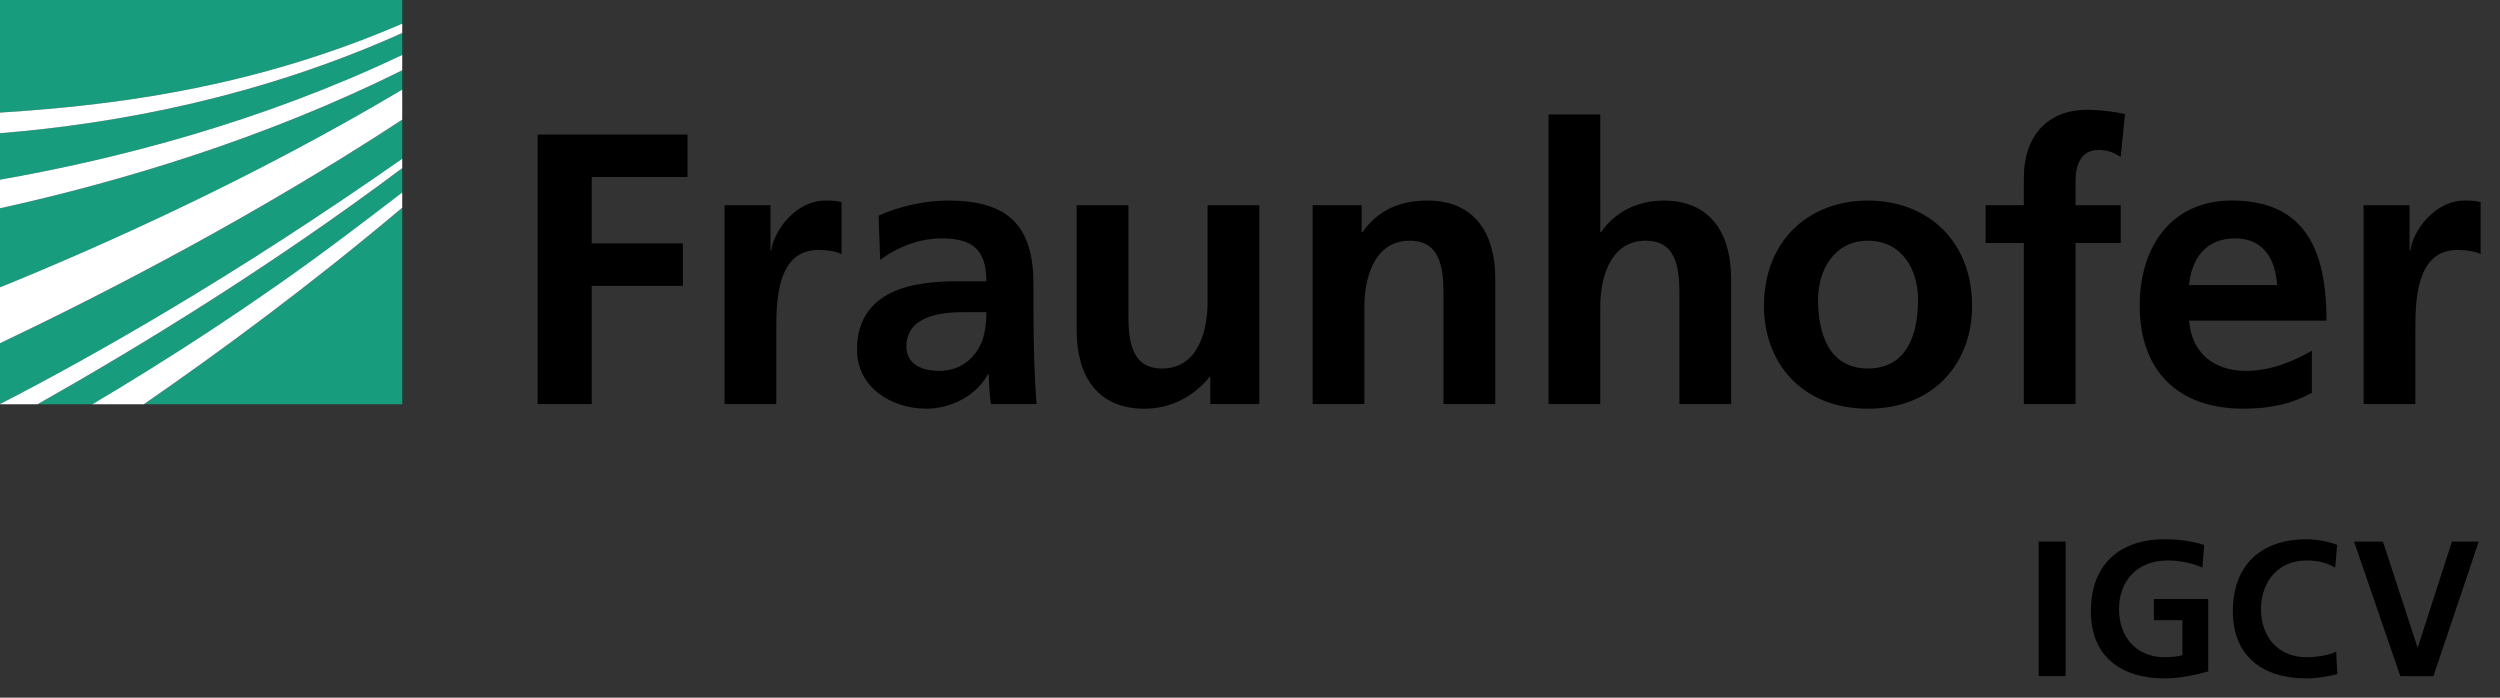
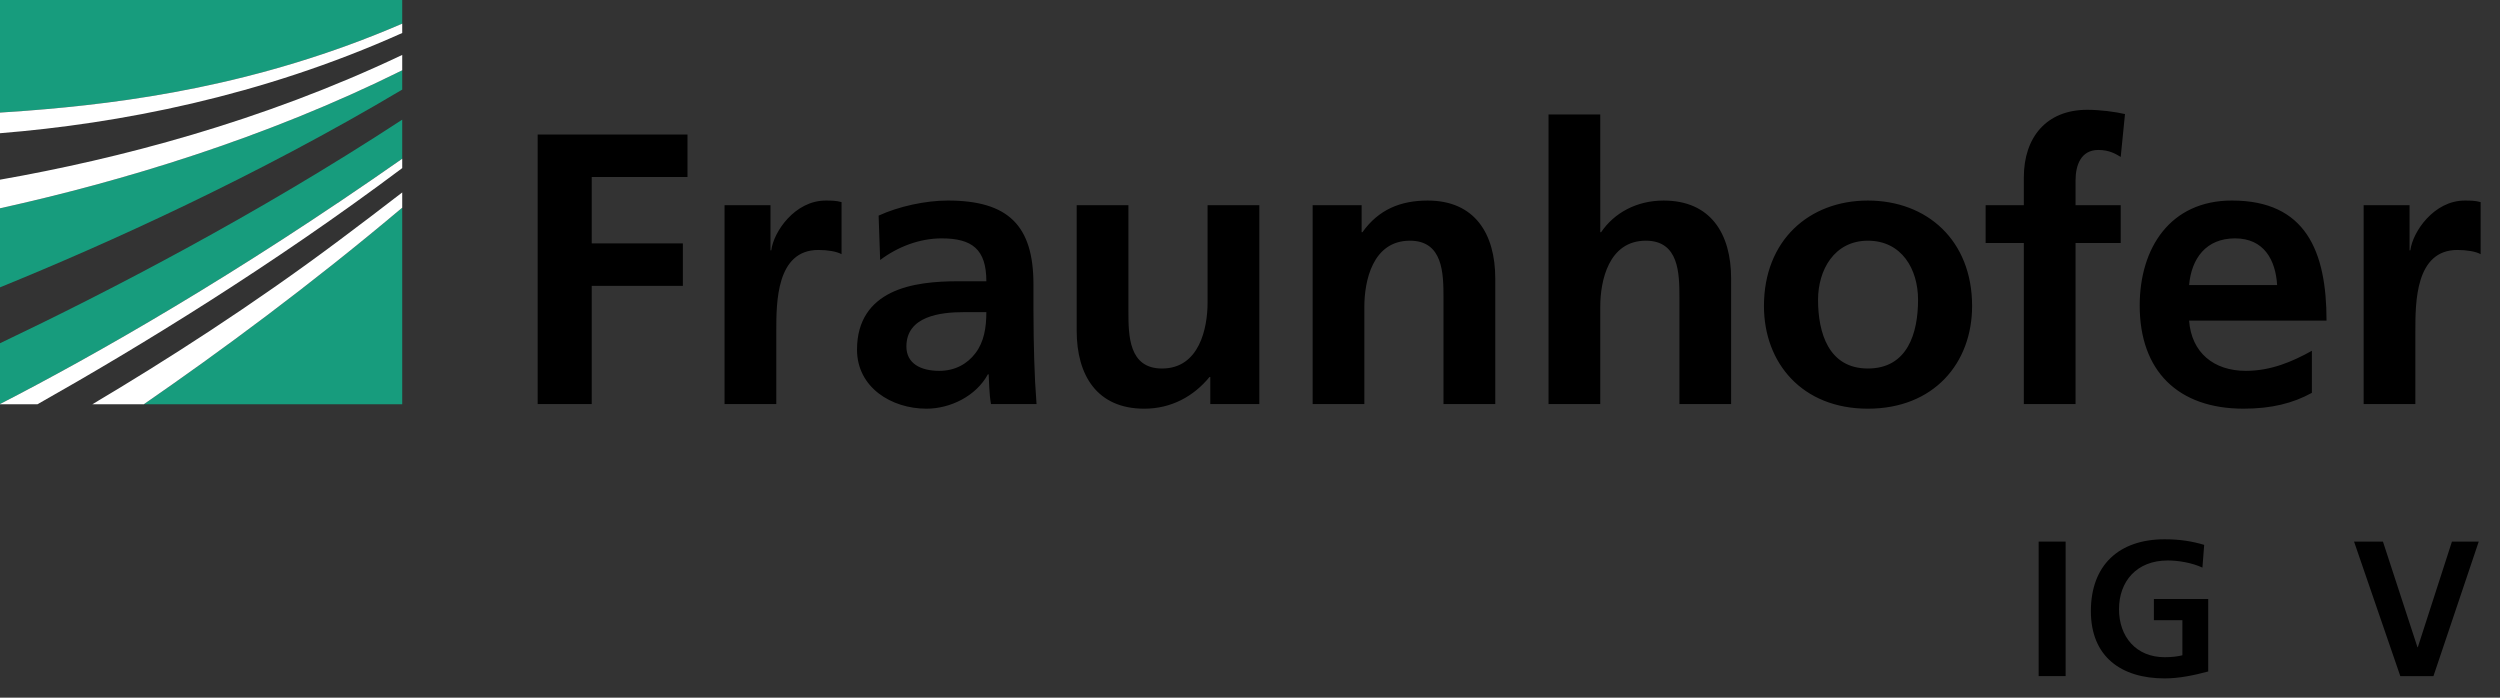
<svg xmlns="http://www.w3.org/2000/svg" version="1.1" id="Ebene_1" x="0px" y="0px" width="258px" height="72px" viewBox="0 0 258 72" style="enable-background:new 0 0 258 72;" xml:space="preserve">
  <rect x="0" y="0" width="258" height="72" fill="#333333" stroke="none" />
  <style type="text/css">

	.st0{fill:#179C7D;}
	.st1{fill:#FFFFFF;}

</style>
  <g>
    <g>
      <path class="st0" d="M0,41.697c9.875-5.082,24.341-13.3,41.509-25.316v-4.033C26.399,22.233,11.033,30.171,0,35.424V41.697z" />
      <path class="st0" d="M0,29.654c10.996-4.479,26.362-11.4,41.509-20.408V7.255C27.273,14.319,12.482,18.738,0,21.495V29.654z" />
      <path class="st0" d="M41.509,41.719V21.433C32.059,29.399,22.7,36.298,14.84,41.719H41.509z" />
-       <path class="st0" d="M9.532,41.719c7.463-4.432,16.525-10.216,25.55-16.975c2.106-1.579,4.255-3.204,6.427-4.884v-2.512    C28.152,27.36,14.52,35.706,3.869,41.719H9.532z" />
-       <path class="st0" d="M0,18.543c12.143-2.135,26.995-5.975,41.509-12.875V3.407C26.883,9.973,12.242,12.757,0,13.749V18.543z" />
      <path class="st0" d="M0,0v11.62c0.908-0.056,1.832-0.121,2.776-0.193c10.094-0.778,23.868-2.56,38.733-8.987V0H0z" />
      <g>
        <g>
          <path class="st1" d="M0,11.62v2.128c12.242-0.992,26.883-3.776,41.509-10.342V2.44C26.644,8.867,12.87,10.649,2.776,11.427      C1.832,11.5,0.908,11.564,0,11.62z" />
        </g>
      </g>
      <g>
        <g>
          <path class="st1" d="M0,21.495c12.482-2.757,27.273-7.176,41.509-14.24V5.668C26.995,12.568,12.143,16.408,0,18.543V21.495z" />
        </g>
      </g>
      <g>
        <g>
-           <path class="st1" d="M0,35.424c11.033-5.253,26.399-13.19,41.509-23.076V9.247C26.362,18.254,10.996,25.175,0,29.654V35.424z" />
-         </g>
+           </g>
      </g>
      <g>
        <g>
          <path class="st1" d="M9.532,41.719h5.308c7.86-5.421,17.219-12.319,26.669-20.286V19.86c-2.172,1.68-4.321,3.305-6.427,4.884      C26.057,31.503,16.995,37.287,9.532,41.719z" />
        </g>
      </g>
      <g>
        <g>
          <path class="st1" d="M0,41.719h3.869c10.651-6.013,24.283-14.359,37.64-24.371v-0.967C24.341,28.397,9.875,36.615,0,41.697      V41.719z" />
        </g>
      </g>
    </g>
    <g>
      <path d="M243.927,41.697h5.338v-7.532c0-2.946,0-8.369,4.341-8.369c0.958,0,1.916,0.158,2.395,0.438v-5.377    c-0.563-0.16-1.118-0.16-1.637-0.16c-3.186,0-5.378,3.23-5.616,5.137h-0.082v-4.657h-4.738V41.697z M238.586,36.2    c-1.993,1.114-4.222,2.072-6.815,2.072c-3.301,0-5.614-1.873-5.856-5.185h14.184c0-7.172-2.15-12.392-9.763-12.392    c-6.371,0-9.519,4.9-9.519,10.838c0,6.738,3.942,10.643,10.718,10.643c2.871,0,5.097-0.558,7.052-1.635V36.2z M225.914,29.422    c0.242-2.749,1.752-4.822,4.741-4.822c2.992,0,4.188,2.232,4.345,4.822H225.914z M208.859,41.697h5.338V25.078h4.661v-3.902    h-4.661v-2.552c0-1.594,0.562-3.149,2.357-3.149c1.152,0,1.832,0.44,2.304,0.72l0.441-4.425c-1.034-0.236-2.549-0.438-3.904-0.438    c-4.226,0-6.536,2.869-6.536,6.973v2.872h-3.942v3.902h3.942V41.697z M187.622,30.937c0-3.068,1.672-6.097,5.143-6.097    c3.506,0,5.178,2.95,5.178,6.097c0,3.428-1.073,7.093-5.178,7.093C188.695,38.029,187.622,34.322,187.622,30.937 M182.04,31.578    c0,5.892,3.95,10.599,10.725,10.599c6.812,0,10.756-4.707,10.756-10.599c0-6.778-4.658-10.881-10.756-10.881    C186.707,20.696,182.04,24.8,182.04,31.578 M159.808,41.697h5.339V31.652c0-2.626,0.839-6.813,4.705-6.813    c3.427,0,3.465,3.388,3.465,5.898v10.96h5.335V28.746c0-4.624-2.11-8.049-6.968-8.049c-2.79,0-5.102,1.276-6.451,3.268h-0.086    V11.811h-5.339V41.697z M135.465,41.697h5.336V31.652c0-2.626,0.839-6.813,4.703-6.813c3.424,0,3.465,3.388,3.465,5.898v10.96    h5.343V28.746c0-4.624-2.113-8.049-6.974-8.049c-2.79,0-5.063,0.917-6.734,3.268h-0.084v-2.788h-5.055V41.697z M129.963,21.176    h-5.341v10.043c0,2.627-0.837,6.811-4.703,6.811c-3.427,0-3.467-3.388-3.467-5.897V21.176h-5.338v12.949    c0,4.622,2.112,8.052,6.973,8.052c2.788,0,5.102-1.275,6.734-3.27h0.081v2.79h5.061V21.176z M93.54,35.76    c0-3.149,3.545-3.547,5.938-3.547h2.313c0,1.595-0.24,3.066-1.117,4.224c-0.836,1.112-2.11,1.836-3.745,1.836    C95.015,38.272,93.54,37.511,93.54,35.76 M90.832,26.833c1.794-1.357,4.063-2.232,6.336-2.232c3.146,0,4.623,1.116,4.623,4.425    h-2.949c-2.231,0-4.861,0.195-6.893,1.193c-2.033,1-3.505,2.79-3.505,5.863c0,3.9,3.544,6.095,7.17,6.095    c2.431,0,5.102-1.275,6.336-3.545h0.081c0.042,0.632,0.042,1.985,0.239,3.065h4.701c-0.121-1.597-0.198-3.03-0.24-4.585    c-0.04-1.512-0.079-3.068-0.079-5.141v-2.63c0-6.056-2.59-8.645-8.845-8.645c-2.272,0-5.06,0.6-7.134,1.556L90.832,26.833z     M74.773,41.697h5.34v-7.532c0-2.946,0-8.369,4.342-8.369c0.956,0,1.913,0.158,2.392,0.438v-5.377    c-0.558-0.16-1.116-0.16-1.635-0.16c-3.187,0-5.38,3.23-5.618,5.137h-0.079v-4.657h-4.742V41.697z M55.488,41.697h5.579V29.503    h9.404V25.12h-9.404v-6.854h9.882v-4.382H55.488V41.697z" />
    </g>
    <g>
      <path d="M210.389,55.893h2.784v13.881h-2.784V55.893z" />
      <path d="M227.291,58.577c-1.073-0.497-2.465-0.736-3.579-0.736c-3.242,0-5.031,2.188-5.031,5.031c0,2.824,1.75,4.952,4.714,4.952    c0.755,0,1.352-0.08,1.828-0.199v-3.619h-2.942v-2.188h5.607v7.478c-1.471,0.397-3.002,0.716-4.493,0.716    c-4.496,0-7.618-2.246-7.618-6.94c0-4.753,2.904-7.418,7.618-7.418c1.609,0,2.884,0.219,4.076,0.577L227.291,58.577z" />
-       <path d="M241.21,69.574c-1.015,0.238-2.108,0.438-3.163,0.438c-4.493,0-7.615-2.246-7.615-6.94c0-4.753,2.902-7.418,7.615-7.418    c0.915,0,2.129,0.18,3.144,0.577l-0.199,2.347c-1.054-0.597-2.008-0.736-3.003-0.736c-2.864,0-4.654,2.188-4.654,5.031    c0,2.824,1.751,4.952,4.713,4.952c1.095,0,2.388-0.238,3.044-0.577L241.21,69.574z" />
      <path d="M242.938,55.893h2.982l3.56,10.897h0.04l3.52-10.897h2.765l-4.673,13.881h-3.421L242.938,55.893z" />
    </g>
  </g>
</svg>